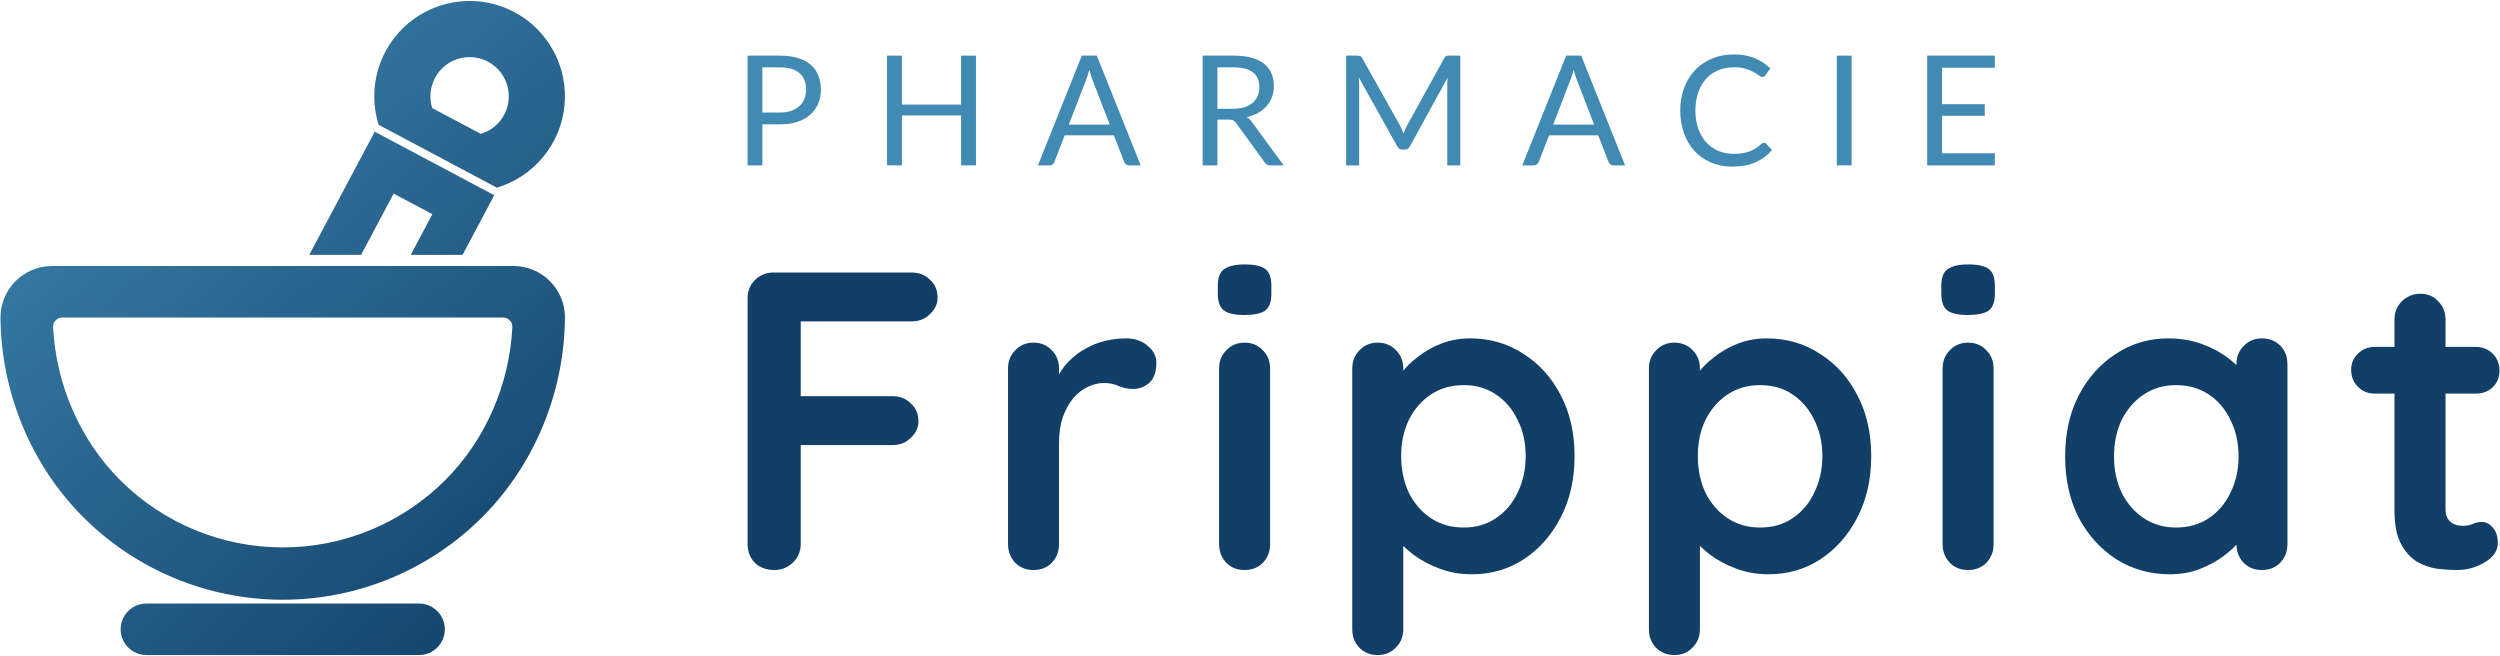
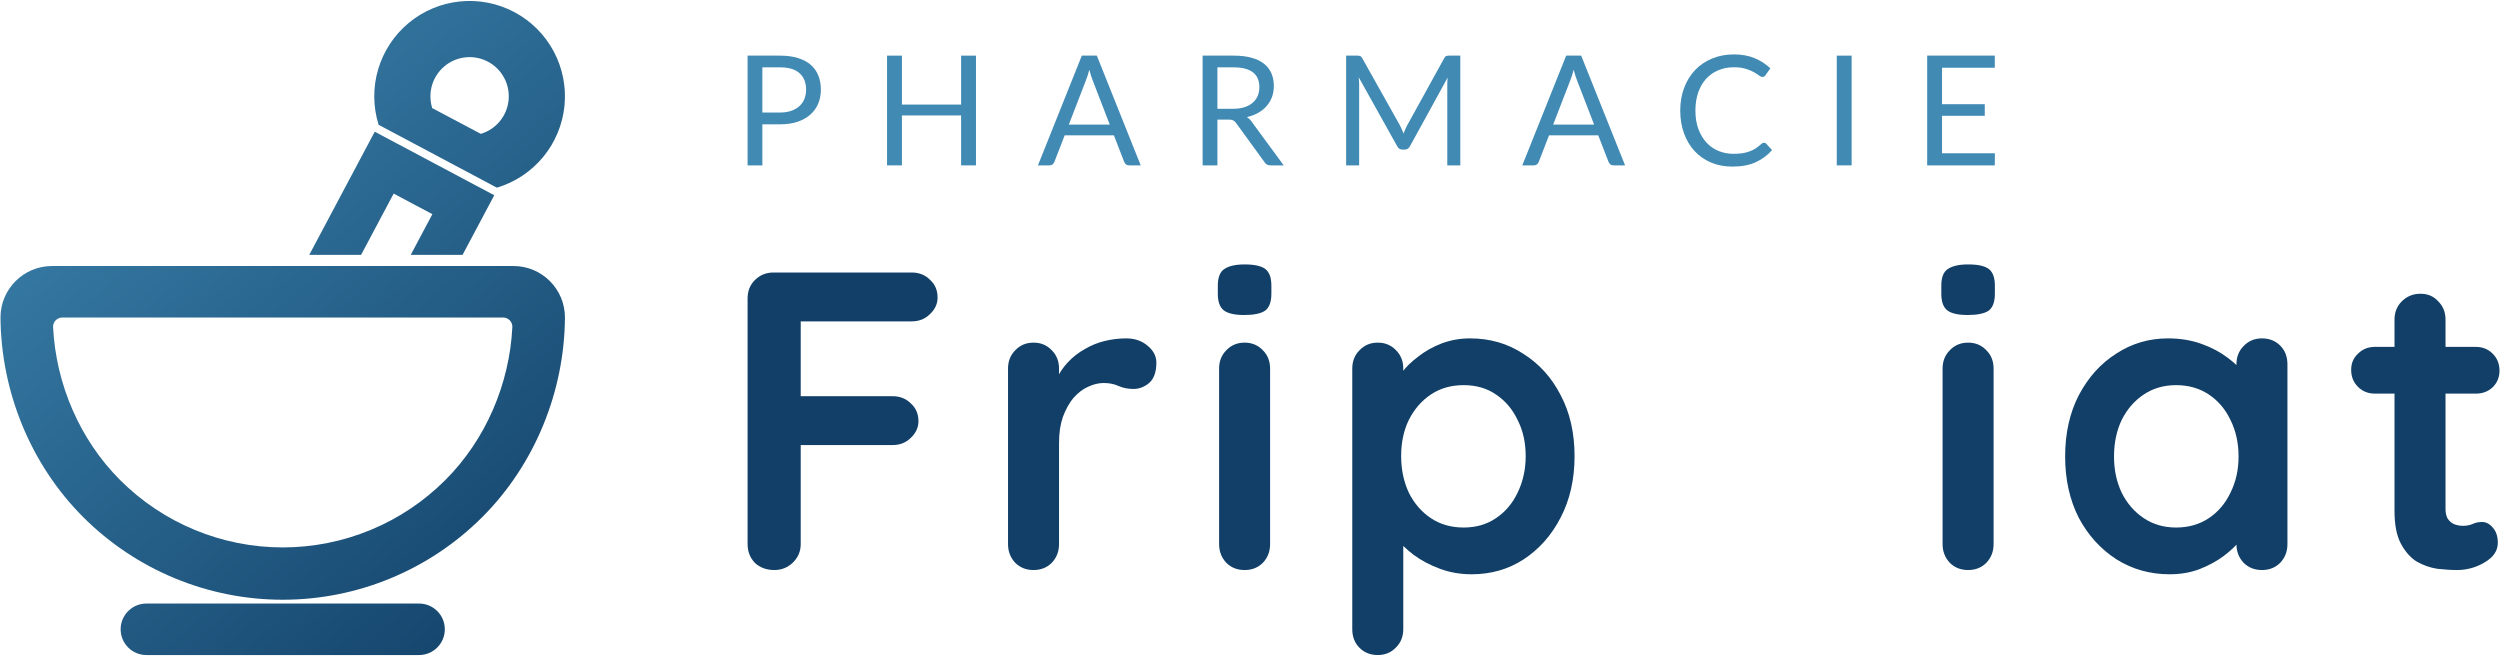
<svg xmlns="http://www.w3.org/2000/svg" width="1311" height="344" viewBox="0 0 1311 344" fill="none">
  <path d="M63.261 330C63.261 322.544 69.305 316.5 76.761 316.5H219.761C227.217 316.5 233.261 322.544 233.261 330C233.261 337.456 227.217 343.5 219.761 343.5H76.761C69.305 343.5 63.261 337.456 63.261 330Z" fill="url(#paint0_linear_5101_150)" />
  <path fill-rule="evenodd" clip-rule="evenodd" d="M296.261 166.5C296.261 151.588 284.173 139.5 269.261 139.5H27.261C12.349 139.5 0.261 151.588 0.261 166.5C0.263 166.5 0.264 166.502 0.265 166.503C0.528 205.41 16.09 243.633 43.609 271.152C71.365 298.907 109.009 314.5 148.261 314.5C187.513 314.5 225.158 298.907 252.913 271.152C280.433 243.632 295.995 205.408 296.258 166.5H296.261ZM268.677 171.539C268.815 168.765 266.559 166.5 263.782 166.5H32.74C29.963 166.5 27.707 168.765 27.845 171.539C29.335 201.431 41.822 230.568 63.008 251.753C85.618 274.364 116.285 287.066 148.261 287.066C180.237 287.066 210.904 274.364 233.514 251.753C254.7 230.568 267.187 201.431 268.677 171.539Z" fill="url(#paint1_linear_5101_150)" />
  <path fill-rule="evenodd" clip-rule="evenodd" d="M284.824 82.327C278.511 89.976 270.065 95.575 260.561 98.412L260.556 98.414L198.557 65.448L198.549 65.451C198.548 65.448 198.547 65.445 198.546 65.442L198.544 65.441L198.545 65.439C195.583 55.978 195.501 45.85 198.308 36.342C201.116 26.83 206.69 18.368 214.32 12.032C221.951 5.696 231.293 1.773 241.16 0.761C251.026 -0.251 260.97 1.694 269.728 6.349C278.486 11.004 285.662 18.158 290.342 26.902C295.023 35.646 296.998 45.585 296.015 55.454C295.033 65.323 291.137 74.677 284.824 82.327ZM226.656 56.699L252.137 70.187C256.042 69.022 259.513 66.721 262.107 63.578C264.701 60.435 266.302 56.591 266.705 52.536C267.109 48.48 266.298 44.397 264.375 40.804C262.451 37.211 259.502 34.271 255.904 32.358C252.305 30.445 248.219 29.646 244.165 30.062C240.111 30.478 236.272 32.09 233.136 34.693C230.001 37.297 227.711 40.774 226.557 44.682C225.403 48.591 225.437 52.81 226.656 56.699Z" fill="url(#paint2_linear_5101_150)" />
  <path d="M259.191 102.39L196.517 69.066L162.182 133.641H189.363L206.44 101.524L226.733 112.313L215.393 133.641H242.574L259.191 102.39Z" fill="url(#paint3_linear_5101_150)" />
  <path d="M1046.11 80.376L1046.07 86.721H1010.61V29.174H1046.07V35.519H1018.4V54.635H1040.81V60.739H1018.4V80.376H1046.11Z" fill="#408AB4" />
  <path d="M970.992 86.721H963.202V29.174H970.992V86.721Z" fill="#408AB4" />
  <path d="M925.053 74.835C925.482 74.835 925.857 75.008 926.178 75.356L929.27 78.69C926.914 81.421 924.049 83.549 920.676 85.075C917.33 86.601 913.274 87.364 908.508 87.364C904.385 87.364 900.637 86.654 897.264 85.236C893.89 83.79 891.012 81.782 888.63 79.212C886.247 76.615 884.4 73.509 883.088 69.895C881.776 66.281 881.12 62.305 881.12 57.968C881.12 53.631 881.803 49.655 883.168 46.041C884.533 42.427 886.448 39.321 888.911 36.724C891.401 34.127 894.372 32.119 897.826 30.7C901.28 29.255 905.095 28.532 909.271 28.532C913.367 28.532 916.982 29.188 920.114 30.5C923.246 31.811 926.004 33.592 928.387 35.841L925.816 39.415C925.656 39.682 925.442 39.91 925.174 40.097C924.933 40.258 924.598 40.338 924.17 40.338C923.688 40.338 923.099 40.084 922.403 39.575C921.707 39.04 920.797 38.451 919.672 37.808C918.548 37.166 917.142 36.59 915.456 36.081C913.769 35.546 911.694 35.278 909.231 35.278C906.259 35.278 903.542 35.8 901.079 36.844C898.616 37.862 896.487 39.348 894.694 41.302C892.927 43.257 891.548 45.639 890.557 48.45C889.567 51.261 889.071 54.434 889.071 57.968C889.071 61.555 889.58 64.755 890.597 67.566C891.642 70.377 893.047 72.76 894.814 74.714C896.608 76.642 898.709 78.114 901.119 79.131C903.555 80.149 906.179 80.657 908.99 80.657C910.703 80.657 912.243 80.564 913.608 80.376C915 80.162 916.272 79.841 917.423 79.412C918.601 78.984 919.686 78.449 920.676 77.806C921.693 77.137 922.697 76.347 923.688 75.437C924.143 75.035 924.598 74.835 925.053 74.835Z" fill="#408AB4" />
  <path d="M835.961 65.357L826.926 41.945C826.658 41.249 826.377 40.446 826.082 39.535C825.788 38.598 825.507 37.608 825.239 36.563C824.677 38.732 824.101 40.539 823.512 41.985L814.476 65.357H835.961ZM852.185 86.721H846.161C845.465 86.721 844.903 86.547 844.475 86.199C844.046 85.851 843.725 85.41 843.511 84.874L838.13 70.979H812.308L806.927 84.874C806.766 85.356 806.458 85.784 806.003 86.159C805.548 86.534 804.986 86.721 804.316 86.721H798.293L821.303 29.174H829.174L852.185 86.721Z" fill="#408AB4" />
  <path d="M765.787 29.174V86.721H758.96V44.434C758.96 43.872 758.974 43.27 759.001 42.627C759.054 41.985 759.108 41.329 759.161 40.66L739.403 76.642C738.787 77.846 737.85 78.449 736.592 78.449H735.468C734.209 78.449 733.272 77.846 732.657 76.642L712.497 40.499C712.658 41.918 712.738 43.23 712.738 44.434V86.721H705.911V29.174H711.654C712.35 29.174 712.885 29.241 713.26 29.375C713.635 29.509 713.996 29.884 714.344 30.5L734.223 65.919C734.544 66.562 734.852 67.231 735.146 67.927C735.468 68.623 735.762 69.333 736.03 70.056C736.298 69.333 736.579 68.623 736.873 67.927C737.168 67.204 737.489 66.522 737.837 65.879L757.354 30.5C757.675 29.884 758.023 29.509 758.398 29.375C758.8 29.241 759.349 29.174 760.045 29.174H765.787Z" fill="#408AB4" />
  <path d="M646.601 57.044C648.85 57.044 650.831 56.777 652.544 56.241C654.284 55.679 655.73 54.903 656.881 53.912C658.059 52.895 658.943 51.69 659.532 50.298C660.121 48.906 660.415 47.366 660.415 45.679C660.415 42.253 659.291 39.669 657.042 37.929C654.793 36.189 651.42 35.319 646.922 35.319H638.408V57.044H646.601ZM673.186 86.721H666.278C664.86 86.721 663.815 86.173 663.146 85.075L648.207 64.514C647.752 63.871 647.257 63.416 646.721 63.148C646.213 62.854 645.409 62.707 644.312 62.707H638.408V86.721H630.658V29.174H646.922C650.563 29.174 653.709 29.549 656.359 30.299C659.01 31.022 661.192 32.079 662.905 33.471C664.645 34.863 665.93 36.55 666.76 38.531C667.59 40.486 668.005 42.681 668.005 45.117C668.005 47.152 667.684 49.053 667.041 50.82C666.399 52.587 665.462 54.18 664.23 55.599C663.026 56.991 661.54 58.182 659.773 59.173C658.033 60.163 656.051 60.913 653.829 61.422C654.82 61.984 655.677 62.8 656.399 63.871L673.186 86.721Z" fill="#408AB4" />
  <path d="M581.965 65.357L572.929 41.945C572.662 41.249 572.381 40.446 572.086 39.535C571.792 38.598 571.51 37.608 571.243 36.563C570.68 38.732 570.105 40.539 569.516 41.985L560.48 65.357H581.965ZM598.189 86.721H592.165C591.469 86.721 590.907 86.547 590.479 86.199C590.05 85.851 589.729 85.41 589.515 84.874L584.134 70.979H558.312L552.93 84.874C552.77 85.356 552.462 85.784 552.007 86.159C551.552 86.534 550.989 86.721 550.32 86.721H544.296L567.307 29.174H575.178L598.189 86.721Z" fill="#408AB4" />
  <path d="M511.794 29.174V86.721H504.004V60.538H472.961V86.721H465.17V29.174H472.961V54.836H504.004V29.174H511.794Z" fill="#408AB4" />
  <path d="M409.022 59.012C411.244 59.012 413.198 58.718 414.885 58.129C416.599 57.54 418.031 56.723 419.182 55.679C420.36 54.608 421.244 53.336 421.833 51.864C422.421 50.391 422.716 48.772 422.716 47.005C422.716 43.337 421.578 40.472 419.303 38.411C417.054 36.349 413.627 35.319 409.022 35.319H399.785V59.012H409.022ZM409.022 29.174C412.663 29.174 415.822 29.603 418.499 30.459C421.203 31.289 423.439 32.481 425.206 34.033C426.973 35.586 428.285 37.46 429.141 39.656C430.025 41.851 430.467 44.301 430.467 47.005C430.467 49.682 429.998 52.132 429.061 54.354C428.124 56.576 426.745 58.49 424.925 60.096C423.131 61.703 420.895 62.961 418.218 63.871C415.568 64.755 412.502 65.197 409.022 65.197H399.785V86.721H392.035V29.174H409.022Z" fill="#408AB4" />
  <path d="M1245.43 181.904H1298.26C1301.82 181.904 1304.8 183.093 1307.17 185.471C1309.55 187.848 1310.74 190.82 1310.74 194.386C1310.74 197.804 1309.55 200.701 1307.17 203.079C1304.8 205.308 1301.82 206.422 1298.26 206.422H1245.43C1241.87 206.422 1238.89 205.234 1236.52 202.856C1234.14 200.479 1232.95 197.507 1232.95 193.94C1232.95 190.523 1234.14 187.7 1236.52 185.471C1238.89 183.093 1241.87 181.904 1245.43 181.904ZM1269.28 154.043C1273.14 154.043 1276.27 155.38 1278.64 158.055C1281.17 160.581 1282.43 163.776 1282.43 167.639V266.826C1282.43 268.906 1282.8 270.615 1283.55 271.952C1284.44 273.289 1285.55 274.255 1286.89 274.85C1288.38 275.444 1289.94 275.741 1291.57 275.741C1293.35 275.741 1294.99 275.444 1296.47 274.85C1297.96 274.107 1299.67 273.735 1301.6 273.735C1303.68 273.735 1305.54 274.701 1307.17 276.633C1308.96 278.565 1309.85 281.239 1309.85 284.657C1309.85 288.818 1307.54 292.235 1302.94 294.91C1298.48 297.585 1293.65 298.922 1288.45 298.922C1285.33 298.922 1281.84 298.699 1277.97 298.253C1274.26 297.659 1270.69 296.396 1267.28 294.464C1264.01 292.384 1261.26 289.263 1259.03 285.103C1256.8 280.942 1255.68 275.221 1255.68 267.94V167.639C1255.68 163.776 1256.95 160.581 1259.47 158.055C1262.15 155.38 1265.42 154.043 1269.28 154.043Z" fill="#113F67" />
  <path d="M1186.16 177.447C1190.02 177.447 1193.22 178.71 1195.74 181.236C1198.27 183.762 1199.53 187.031 1199.53 191.043V285.326C1199.53 289.189 1198.27 292.458 1195.74 295.133C1193.22 297.659 1190.02 298.922 1186.16 298.922C1182.3 298.922 1179.1 297.659 1176.57 295.133C1174.05 292.458 1172.79 289.189 1172.79 285.326V274.404L1177.69 276.41C1177.69 278.342 1176.65 280.719 1174.57 283.543C1172.49 286.217 1169.66 288.892 1166.1 291.567C1162.53 294.241 1158.3 296.544 1153.39 298.476C1148.64 300.259 1143.44 301.151 1137.79 301.151C1127.54 301.151 1118.25 298.55 1109.93 293.35C1101.61 288 1095 280.719 1090.09 271.506C1085.34 262.145 1082.96 251.446 1082.96 239.41C1082.96 227.226 1085.34 216.527 1090.09 207.314C1095 197.953 1101.53 190.671 1109.71 185.471C1117.88 180.121 1126.94 177.447 1136.9 177.447C1143.29 177.447 1149.16 178.413 1154.51 180.344C1159.86 182.276 1164.46 184.728 1168.33 187.7C1172.34 190.671 1175.39 193.718 1177.47 196.838C1179.69 199.81 1180.81 202.336 1180.81 204.416L1172.79 207.314V191.043C1172.79 187.18 1174.05 183.985 1176.57 181.459C1179.1 178.784 1182.3 177.447 1186.16 177.447ZM1141.13 276.633C1147.67 276.633 1153.39 274.998 1158.3 271.729C1163.2 268.46 1166.99 264.002 1169.66 258.356C1172.49 252.709 1173.9 246.394 1173.9 239.41C1173.9 232.278 1172.49 225.888 1169.66 220.242C1166.99 214.595 1163.2 210.137 1158.3 206.868C1153.39 203.599 1147.67 201.965 1141.13 201.965C1134.75 201.965 1129.1 203.599 1124.2 206.868C1119.29 210.137 1115.43 214.595 1112.6 220.242C1109.93 225.888 1108.59 232.278 1108.59 239.41C1108.59 246.394 1109.93 252.709 1112.6 258.356C1115.43 264.002 1119.29 268.46 1124.2 271.729C1129.1 274.998 1134.75 276.633 1141.13 276.633Z" fill="#113F67" />
  <path d="M1045.44 285.326C1045.44 289.189 1044.18 292.458 1041.65 295.133C1039.13 297.659 1035.93 298.922 1032.07 298.922C1028.2 298.922 1025.01 297.659 1022.48 295.133C1019.96 292.458 1018.69 289.189 1018.69 285.326V193.272C1018.69 189.408 1019.96 186.214 1022.48 183.688C1025.01 181.013 1028.2 179.676 1032.07 179.676C1035.93 179.676 1039.13 181.013 1041.65 183.688C1044.18 186.214 1045.44 189.408 1045.44 193.272V285.326ZM1031.85 165.188C1026.79 165.188 1023.23 164.37 1021.15 162.736C1019.07 161.101 1018.03 158.204 1018.03 154.043V149.808C1018.03 145.499 1019.14 142.601 1021.37 141.115C1023.75 139.481 1027.31 138.664 1032.07 138.664C1037.27 138.664 1040.91 139.481 1042.99 141.115C1045.07 142.75 1046.11 145.648 1046.11 149.808V154.043C1046.11 158.352 1045 161.324 1042.77 162.959C1040.54 164.445 1036.9 165.188 1031.85 165.188Z" fill="#113F67" />
-   <path d="M926.434 177.447C936.835 177.447 946.123 180.121 954.295 185.471C962.616 190.671 969.155 197.878 973.91 207.091C978.813 216.304 981.265 227.003 981.265 239.187C981.265 251.372 978.813 262.145 973.91 271.506C969.155 280.719 962.691 288 954.518 293.35C946.494 298.55 937.43 301.151 927.325 301.151C921.382 301.151 915.809 300.185 910.609 298.253C905.408 296.322 900.802 293.87 896.789 290.898C892.926 287.926 889.88 284.954 887.651 281.982C885.571 278.862 884.53 276.261 884.53 274.181L891.44 271.284V329.904C891.44 333.767 890.177 336.962 887.651 339.488C885.125 342.163 881.93 343.5 878.067 343.5C874.203 343.5 871.008 342.237 868.482 339.711C865.956 337.185 864.693 333.916 864.693 329.904V193.272C864.693 189.408 865.956 186.214 868.482 183.688C871.008 181.013 874.203 179.676 878.067 179.676C881.93 179.676 885.125 181.013 887.651 183.688C890.177 186.214 891.44 189.408 891.44 193.272V204.194L887.651 202.187C887.651 200.256 888.691 197.953 890.771 195.278C892.852 192.455 895.675 189.706 899.241 187.031C902.808 184.208 906.894 181.904 911.5 180.121C916.255 178.338 921.233 177.447 926.434 177.447ZM923.091 201.965C916.552 201.965 910.832 203.599 905.928 206.868C901.024 210.137 897.161 214.595 894.338 220.242C891.663 225.74 890.326 232.055 890.326 239.187C890.326 246.171 891.663 252.561 894.338 258.356C897.161 264.002 901.024 268.46 905.928 271.729C910.832 274.998 916.552 276.633 923.091 276.633C929.629 276.633 935.275 274.998 940.03 271.729C944.934 268.46 948.723 264.002 951.398 258.356C954.221 252.561 955.633 246.171 955.633 239.187C955.633 232.055 954.221 225.74 951.398 220.242C948.723 214.595 944.934 210.137 940.03 206.868C935.275 203.599 929.629 201.965 923.091 201.965Z" fill="#113F67" />
  <path d="M770.872 177.447C781.274 177.447 790.561 180.121 798.733 185.471C807.055 190.671 813.593 197.878 818.348 207.091C823.251 216.304 825.703 227.003 825.703 239.187C825.703 251.372 823.251 262.145 818.348 271.506C813.593 280.719 807.129 288 798.956 293.35C790.932 298.55 781.868 301.151 771.764 301.151C765.82 301.151 760.248 300.185 755.047 298.253C749.846 296.322 745.24 293.87 741.228 290.898C737.364 287.926 734.318 284.954 732.089 281.982C730.009 278.862 728.969 276.261 728.969 274.181L735.878 271.284V329.904C735.878 333.767 734.615 336.962 732.089 339.488C729.563 342.163 726.368 343.5 722.505 343.5C718.641 343.5 715.447 342.237 712.92 339.711C710.394 337.185 709.131 333.916 709.131 329.904V193.272C709.131 189.408 710.394 186.214 712.92 183.688C715.447 181.013 718.641 179.676 722.505 179.676C726.368 179.676 729.563 181.013 732.089 183.688C734.615 186.214 735.878 189.408 735.878 193.272V204.194L732.089 202.187C732.089 200.256 733.129 197.953 735.21 195.278C737.29 192.455 740.113 189.706 743.679 187.031C747.246 184.208 751.332 181.904 755.938 180.121C760.693 178.338 765.671 177.447 770.872 177.447ZM767.529 201.965C760.991 201.965 755.27 203.599 750.366 206.868C745.462 210.137 741.599 214.595 738.776 220.242C736.101 225.74 734.764 232.055 734.764 239.187C734.764 246.171 736.101 252.561 738.776 258.356C741.599 264.002 745.462 268.46 750.366 271.729C755.27 274.998 760.991 276.633 767.529 276.633C774.067 276.633 779.713 274.998 784.468 271.729C789.372 268.46 793.161 264.002 795.836 258.356C798.659 252.561 800.071 246.171 800.071 239.187C800.071 232.055 798.659 225.74 795.836 220.242C793.161 214.595 789.372 210.137 784.468 206.868C779.713 203.599 774.067 201.965 767.529 201.965Z" fill="#113F67" />
  <path d="M666.04 285.326C666.04 289.189 664.777 292.458 662.251 295.133C659.725 297.659 656.53 298.922 652.667 298.922C648.804 298.922 645.609 297.659 643.083 295.133C640.557 292.458 639.294 289.189 639.294 285.326V193.272C639.294 189.408 640.557 186.214 643.083 183.688C645.609 181.013 648.804 179.676 652.667 179.676C656.53 179.676 659.725 181.013 662.251 183.688C664.777 186.214 666.04 189.408 666.04 193.272V285.326ZM652.444 165.188C647.392 165.188 643.826 164.37 641.745 162.736C639.665 161.101 638.625 158.204 638.625 154.043V149.808C638.625 145.499 639.739 142.601 641.968 141.115C644.346 139.481 647.912 138.664 652.667 138.664C657.868 138.664 661.508 139.481 663.589 141.115C665.669 142.75 666.709 145.648 666.709 149.808V154.043C666.709 158.352 665.595 161.324 663.366 162.959C661.137 164.445 657.496 165.188 652.444 165.188Z" fill="#113F67" />
  <path d="M541.981 298.922C538.118 298.922 534.923 297.659 532.397 295.133C529.871 292.458 528.608 289.189 528.608 285.326V193.272C528.608 189.408 529.871 186.214 532.397 183.688C534.923 181.013 538.118 179.676 541.981 179.676C545.844 179.676 549.039 181.013 551.565 183.688C554.091 186.214 555.354 189.408 555.354 193.272V214.224L553.794 199.29C555.429 195.724 557.509 192.603 560.035 189.929C562.71 187.105 565.682 184.802 568.951 183.019C572.22 181.087 575.712 179.676 579.427 178.784C583.141 177.892 586.856 177.447 590.571 177.447C595.029 177.447 598.744 178.71 601.716 181.236C604.836 183.762 606.396 186.734 606.396 190.151C606.396 195.055 605.133 198.621 602.607 200.85C600.081 202.93 597.332 203.971 594.36 203.971C591.537 203.971 588.937 203.451 586.559 202.41C584.33 201.37 581.73 200.85 578.758 200.85C576.083 200.85 573.334 201.519 570.511 202.856C567.836 204.045 565.31 205.977 562.933 208.651C560.704 211.326 558.846 214.669 557.36 218.681C556.023 222.545 555.354 227.151 555.354 232.501V285.326C555.354 289.189 554.091 292.458 551.565 295.133C549.039 297.659 545.844 298.922 541.981 298.922Z" fill="#113F67" />
  <path d="M406.077 298.922C401.916 298.922 398.499 297.659 395.824 295.133C393.298 292.458 392.035 289.189 392.035 285.326V156.495C392.035 152.632 393.298 149.437 395.824 146.911C398.499 144.236 401.768 142.899 405.631 142.899H478.071C481.934 142.899 485.129 144.162 487.655 146.688C490.33 149.065 491.667 152.186 491.667 156.049C491.667 159.318 490.33 162.216 487.655 164.742C485.129 167.268 481.934 168.531 478.071 168.531H417.89L419.896 165.856V210.657L418.336 207.76H468.041C471.904 207.76 475.099 209.023 477.625 211.549C480.299 213.926 481.637 217.047 481.637 220.91C481.637 224.179 480.299 227.077 477.625 229.603C475.099 232.129 471.904 233.392 468.041 233.392H417.89L419.896 231.386V285.326C419.896 289.189 418.485 292.458 415.661 295.133C412.987 297.659 409.792 298.922 406.077 298.922Z" fill="#113F67" />
  <defs>
    <linearGradient id="paint0_linear_5101_150" x1="296.261" y1="343.5" x2="0.261" y2="0.5" gradientUnits="userSpaceOnUse">
      <stop stop-color="#113F67" />
      <stop offset="1" stop-color="#408AB4" />
    </linearGradient>
    <linearGradient id="paint1_linear_5101_150" x1="296.261" y1="343.5" x2="0.261" y2="0.5" gradientUnits="userSpaceOnUse">
      <stop stop-color="#113F67" />
      <stop offset="1" stop-color="#408AB4" />
    </linearGradient>
    <linearGradient id="paint2_linear_5101_150" x1="296.261" y1="343.5" x2="0.261" y2="0.5" gradientUnits="userSpaceOnUse">
      <stop stop-color="#113F67" />
      <stop offset="1" stop-color="#408AB4" />
    </linearGradient>
    <linearGradient id="paint3_linear_5101_150" x1="296.261" y1="343.5" x2="0.261" y2="0.5" gradientUnits="userSpaceOnUse">
      <stop stop-color="#113F67" />
      <stop offset="1" stop-color="#408AB4" />
    </linearGradient>
  </defs>
</svg>